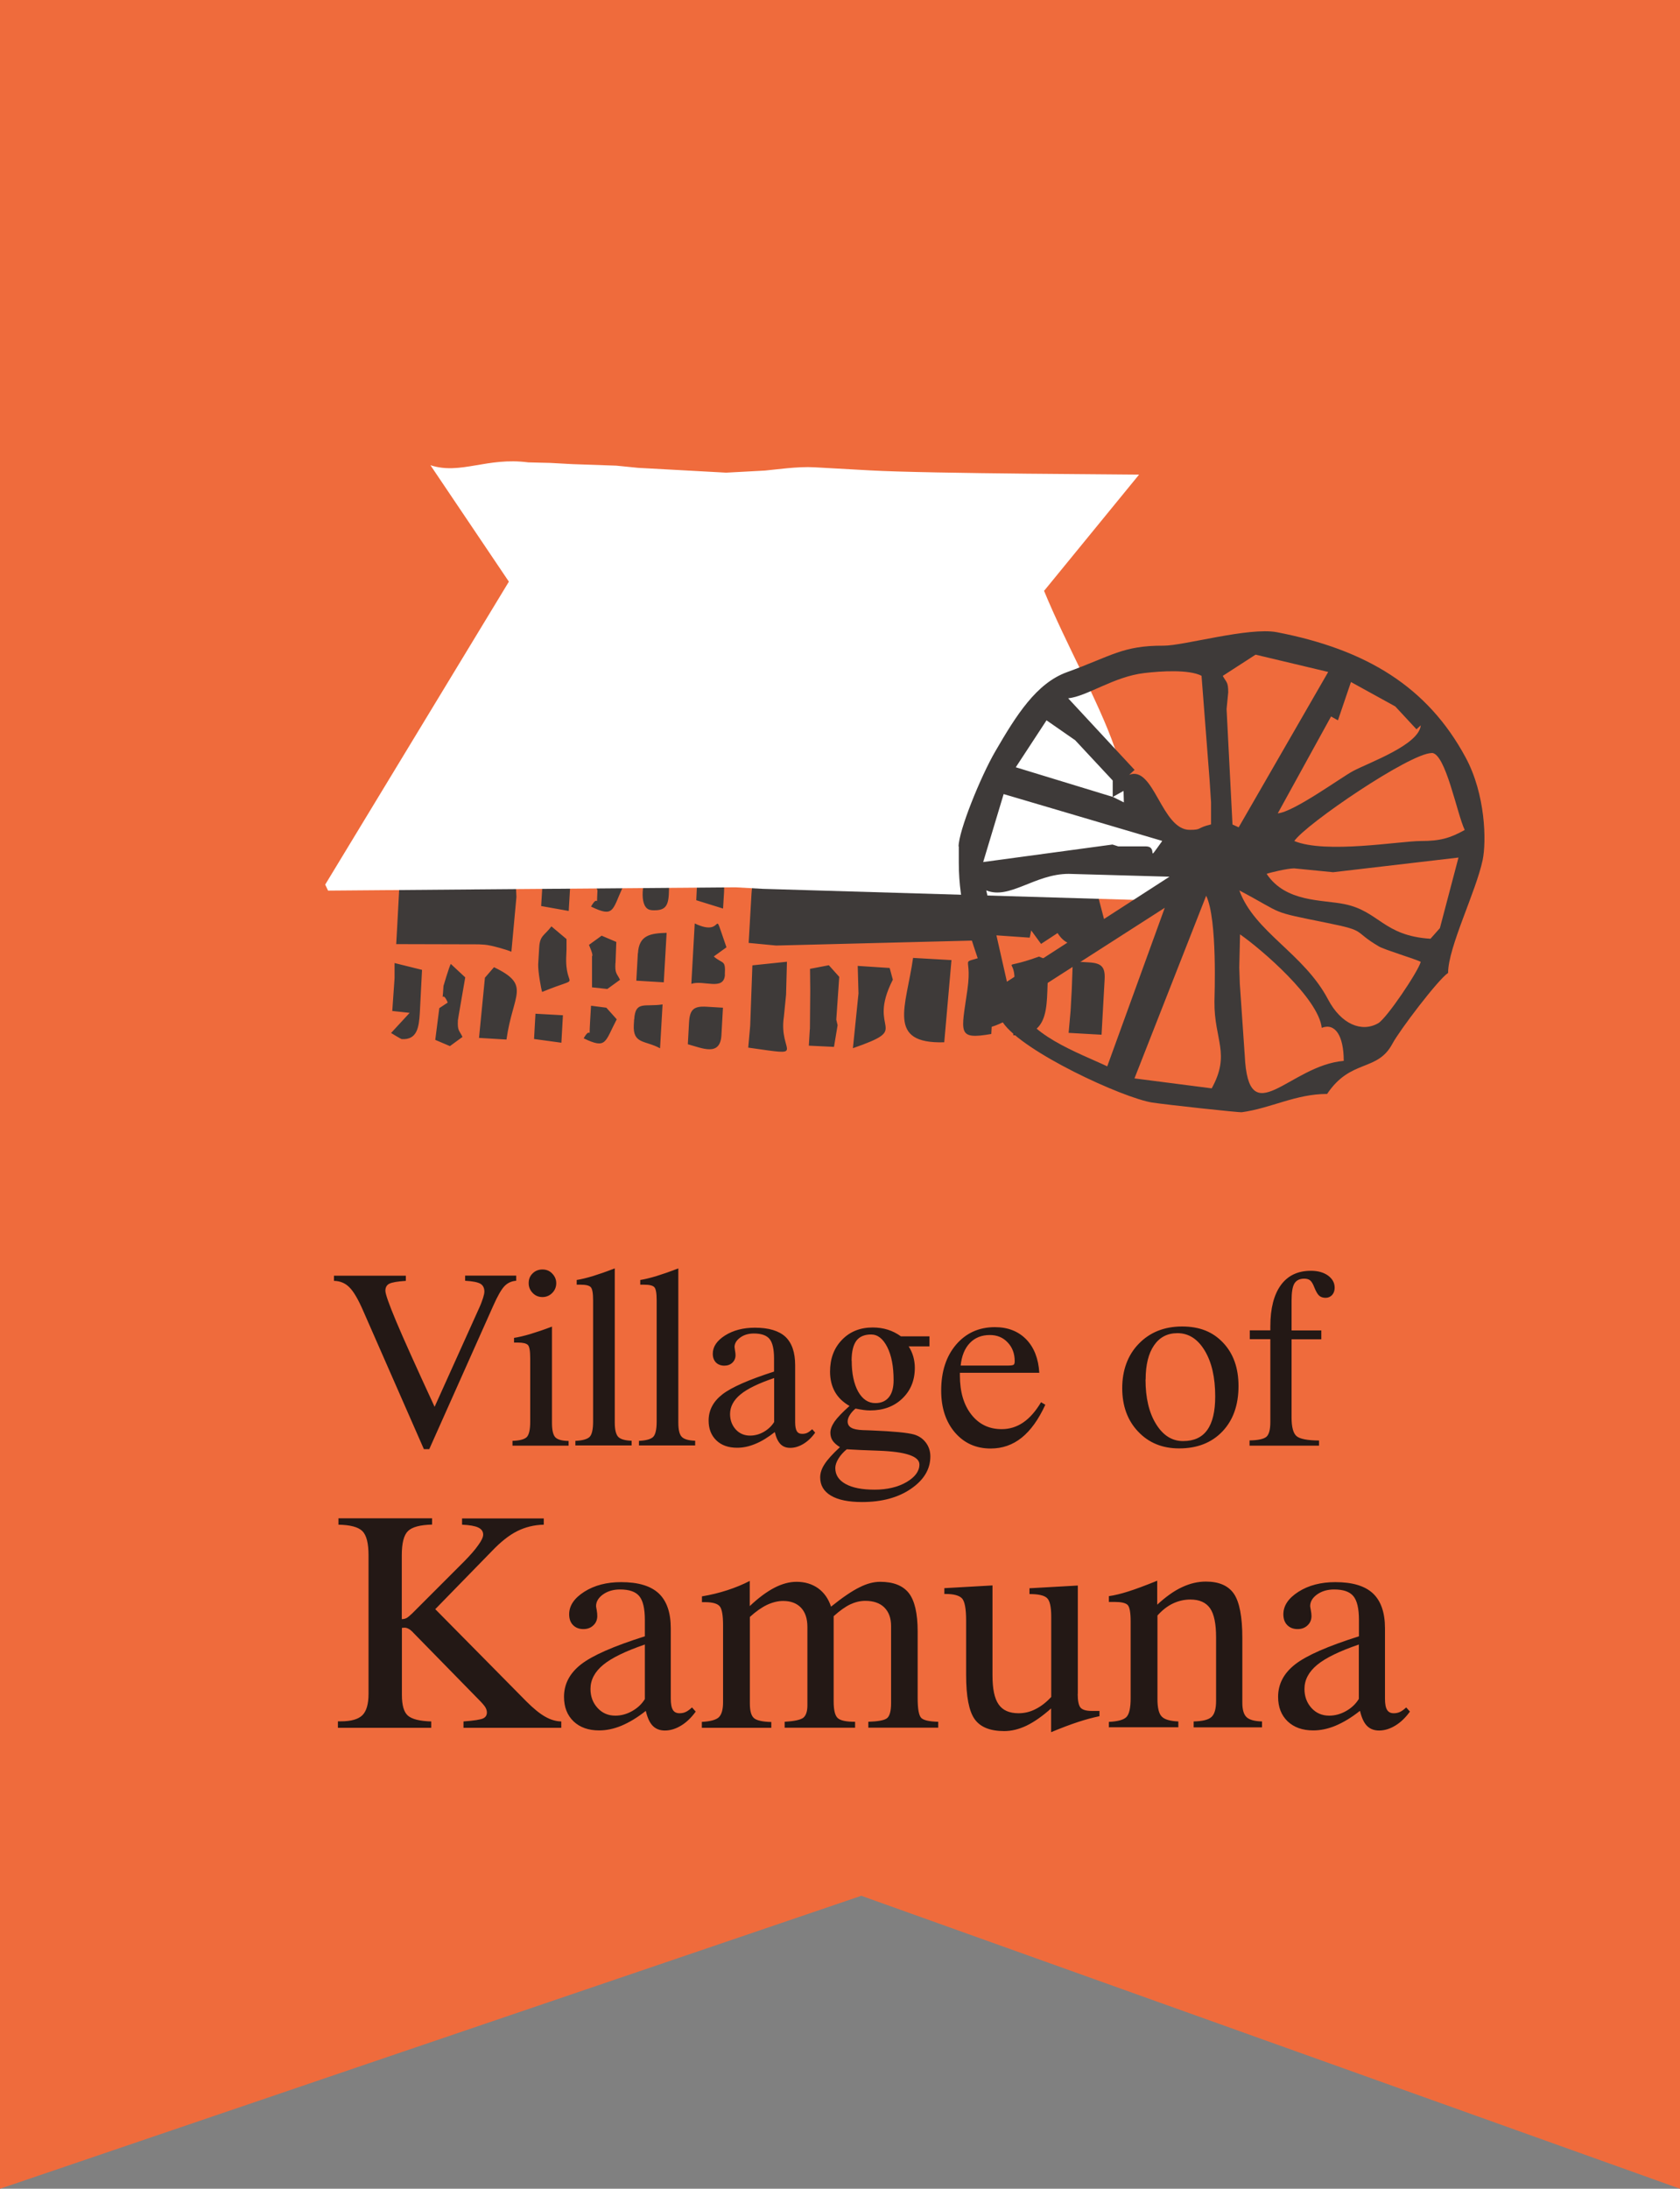
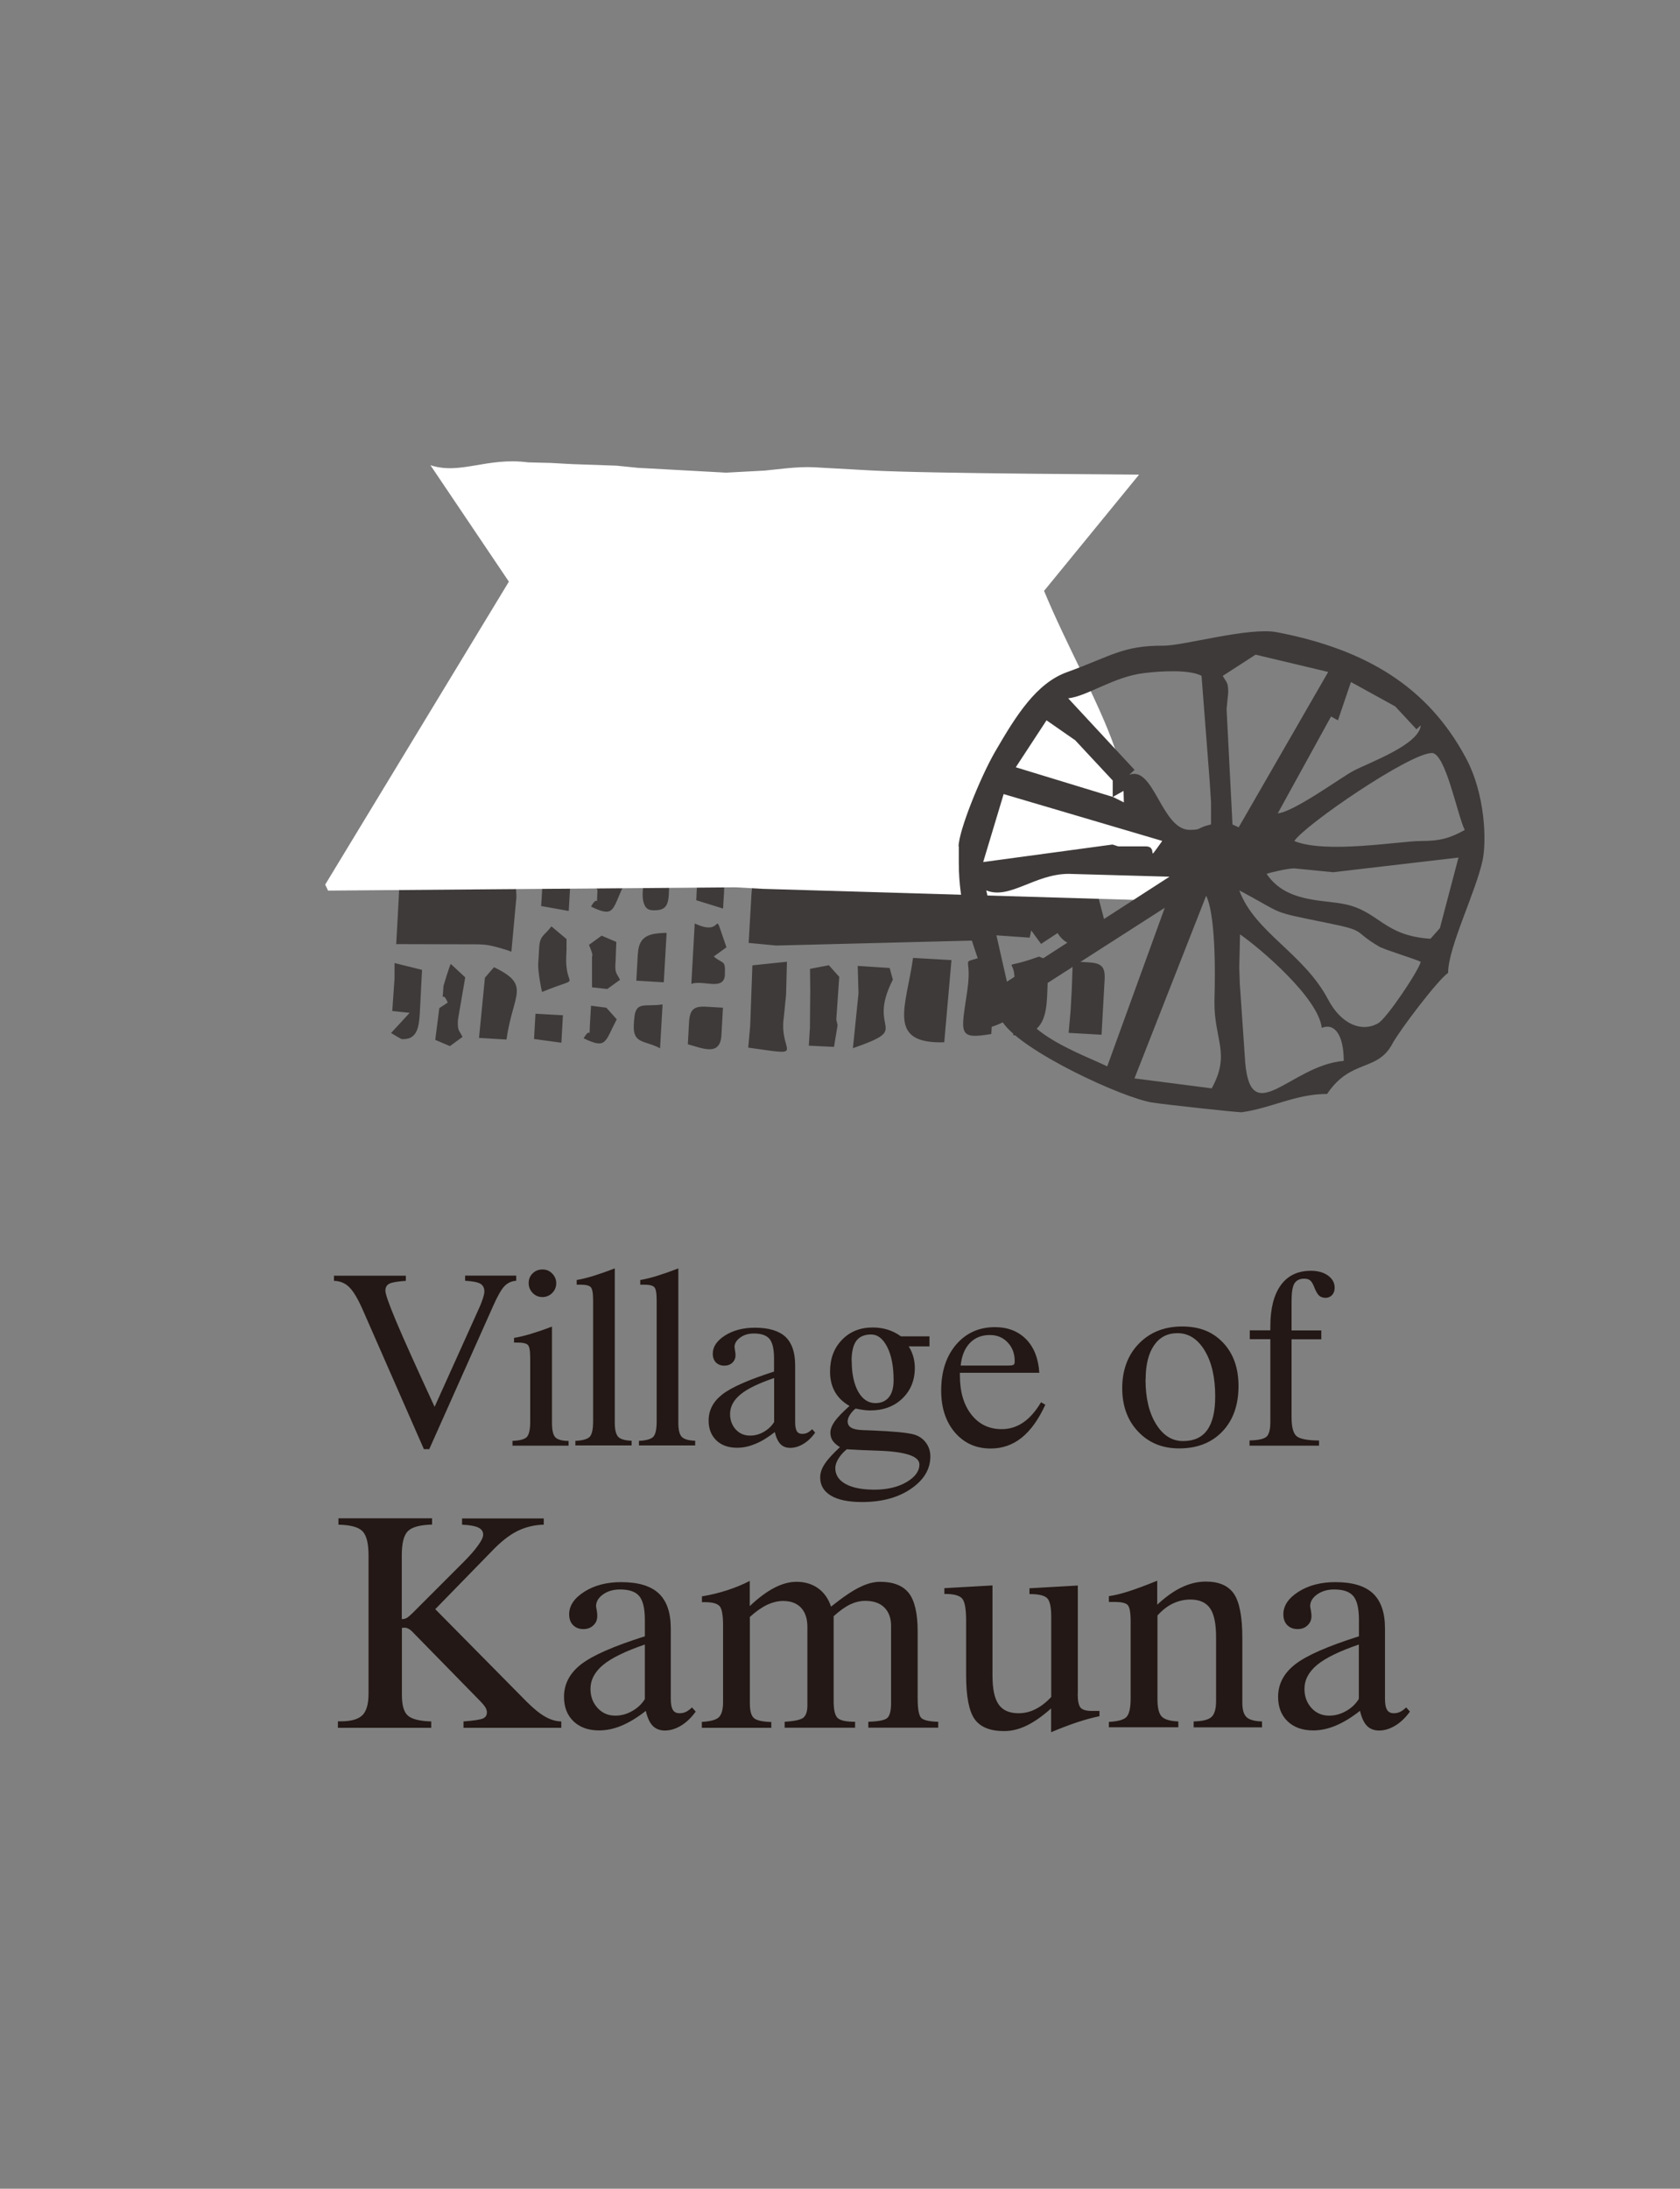
<svg xmlns="http://www.w3.org/2000/svg" id="_レイヤー_2" data-name="レイヤー 2" width="153.58" height="200" viewBox="0 0 153.58 200">
  <rect x="0" y="0" width="153.58" height="200" fill="#808080" stroke="none" />
  <g id="_レイヤー_1-2" data-name="レイヤー 1">
    <g>
-       <polygon points="0 0 153.58 0 153.58 200 78.74 173.23 0 200 0 0 0 0" style="fill: #ef6b3c; fill-rule: evenodd; stroke-width: 0px;" />
      <path d="M38.76,132.44l-5.54-12.62c-.47-1.09-.9-1.82-1.29-2.2-.38-.38-.85-.57-1.4-.58v-.47h6.57v.47c-.77.05-1.27.14-1.51.26-.24.12-.36.34-.36.64s.33,1.24.99,2.81c.66,1.57,1.83,4.17,3.51,7.8l4.1-9.09c.15-.33.25-.62.33-.86.07-.24.12-.43.12-.58,0-.34-.13-.58-.37-.72-.25-.14-.71-.23-1.39-.27v-.47s4.67,0,4.67,0v.47c-.42.03-.78.19-1.07.49-.29.3-.64.91-1.05,1.84l-5.83,13.06h-.49ZM46.85,132.09v-.43c.66-.02,1.09-.14,1.3-.34.21-.21.32-.68.32-1.41v-5.78c0-.69-.07-1.1-.22-1.24-.15-.14-.45-.21-.9-.21h-.36v-.43c.41-.06.91-.18,1.49-.35.59-.18,1.25-.4,1.98-.68v8.79c0,.67.1,1.11.31,1.33.21.21.61.32,1.21.33v.43h-5.13ZM48.33,117.24c0-.35.12-.65.36-.88.24-.24.54-.36.9-.36s.65.12.89.37c.24.25.37.54.37.88s-.12.65-.37.9c-.24.24-.54.37-.89.37s-.65-.12-.89-.37c-.24-.25-.37-.54-.37-.9h0ZM52.6,132.09v-.43c.65-.03,1.08-.15,1.3-.36.21-.21.32-.68.32-1.41v-11.05c0-.67-.07-1.08-.22-1.23-.15-.15-.45-.22-.92-.22h-.36v-.43c.4-.06.88-.18,1.46-.35.58-.18,1.25-.41,2.02-.71v14.09c0,.65.11,1.08.31,1.3.21.22.62.34,1.23.36v.43h-5.13ZM58.41,132.09v-.43c.65-.03,1.08-.15,1.3-.36.21-.21.32-.68.32-1.41v-11.05c0-.67-.07-1.08-.22-1.23-.15-.15-.45-.22-.92-.22h-.36v-.43c.4-.06.88-.18,1.46-.35.58-.18,1.25-.41,2.02-.71v14.09c0,.65.1,1.08.31,1.3.21.22.62.34,1.23.36v.43h-5.13ZM70.77,129.95v-4.03c-1.42.48-2.45.98-3.08,1.5-.63.52-.95,1.12-.95,1.79,0,.56.18,1.03.52,1.41.35.38.79.56,1.31.56.43,0,.85-.11,1.25-.34.4-.23.72-.53.95-.9h0ZM70.84,130.85c-.63.49-1.22.86-1.8,1.09-.57.24-1.12.35-1.65.35-.8,0-1.43-.22-1.9-.67-.47-.45-.71-1.06-.71-1.81,0-.95.42-1.75,1.26-2.4.84-.65,2.42-1.34,4.72-2.08v-1.21c0-.85-.14-1.44-.41-1.77-.27-.33-.75-.5-1.43-.5-.49,0-.91.12-1.25.37-.34.25-.52.53-.52.87,0,.03.02.13.04.3.03.17.05.31.05.44,0,.28-.1.51-.29.69-.19.18-.44.27-.74.27s-.57-.1-.76-.29c-.19-.2-.29-.46-.29-.8,0-.64.37-1.19,1.12-1.67.75-.47,1.66-.71,2.73-.71,1.26,0,2.19.28,2.79.83.59.56.89,1.42.89,2.6v5.19c0,.39.05.66.15.83.1.17.27.25.49.25.18,0,.33-.03.46-.09.13-.06.28-.17.46-.33l.27.31c-.32.45-.68.79-1.08,1.03-.4.24-.8.36-1.2.36-.37,0-.66-.11-.89-.34-.22-.23-.4-.59-.52-1.1h0ZM77.42,132.42c-.32.26-.58.55-.77.86-.19.31-.29.6-.29.86,0,.63.31,1.11.94,1.46.63.35,1.51.52,2.65.52s2.13-.23,2.92-.69c.78-.46,1.18-1,1.18-1.61,0-.75-1.24-1.17-3.72-1.26-1.19-.04-2.16-.08-2.91-.13h0ZM76.79,132.24c-.32-.2-.55-.41-.68-.61-.13-.2-.2-.44-.2-.71,0-.31.13-.65.38-1.02.25-.36.71-.84,1.37-1.43-.6-.34-1.05-.78-1.34-1.3-.29-.52-.44-1.14-.44-1.83,0-1.19.36-2.16,1.09-2.91.72-.75,1.66-1.13,2.81-1.13.5,0,.95.07,1.37.2.42.13.82.33,1.21.61h2.61v.92h-1.9c.18.28.32.59.42.93.09.33.14.67.14,1.02,0,1.15-.38,2.08-1.14,2.81-.76.73-1.74,1.09-2.94,1.09-.18,0-.38-.01-.59-.04-.22-.03-.47-.07-.75-.13-.23.19-.4.39-.53.6-.13.21-.19.4-.19.58,0,.25.11.44.33.57.22.13.57.2,1.06.22.19,0,.47.02.84.03,1.95.08,3.22.2,3.84.37.44.13.8.37,1.08.74.27.36.41.78.41,1.26,0,1.17-.59,2.15-1.77,2.96-1.18.81-2.67,1.21-4.47,1.21-1.23,0-2.18-.19-2.84-.58-.66-.39-.99-.94-.99-1.67,0-.4.13-.8.4-1.21.26-.41.73-.93,1.4-1.55h0ZM77.86,124.33c0,1.18.2,2.12.59,2.83.4.7.92,1.05,1.57,1.05.54,0,.95-.18,1.24-.54.29-.36.43-.88.43-1.55,0-1.25-.19-2.26-.58-3.03-.39-.77-.88-1.15-1.48-1.15s-1.06.19-1.35.58c-.28.39-.43.99-.43,1.82h0ZM95.15,128.12l.41.24c-.62,1.35-1.34,2.35-2.16,3.01-.82.66-1.77.99-2.84.99-1.34,0-2.42-.49-3.26-1.46-.84-.98-1.26-2.26-1.26-3.83,0-1.73.45-3.13,1.36-4.2.91-1.06,2.09-1.6,3.55-1.6,1.18,0,2.13.37,2.86,1.11.72.74,1.12,1.76,1.2,3.06h-7.26v.24c0,1.5.35,2.69,1.05,3.58.7.89,1.62,1.33,2.77,1.33.71,0,1.37-.2,1.97-.61.6-.41,1.14-1.03,1.63-1.85h0ZM87.81,124.78h4.34c.28,0,.46-.03.52-.08.06-.05.09-.16.09-.32,0-.69-.21-1.26-.64-1.71-.43-.46-.97-.68-1.63-.68-.75,0-1.36.24-1.83.73-.47.49-.75,1.18-.84,2.07h0ZM104.72,126.06c0,1.67.32,3.03.96,4.06.64,1.04,1.46,1.56,2.47,1.56s1.73-.34,2.21-1.01c.49-.68.73-1.7.73-3.07,0-1.74-.32-3.13-.96-4.19-.64-1.06-1.47-1.59-2.49-1.59-.92,0-1.63.37-2.14,1.11-.51.74-.77,1.78-.77,3.13h0ZM107.79,132.35c-1.53,0-2.78-.51-3.75-1.54-.97-1.02-1.45-2.35-1.45-3.97s.5-3.02,1.52-4.06c1.01-1.04,2.33-1.57,3.95-1.57s2.81.49,3.75,1.48c.94.99,1.41,2.31,1.41,3.96,0,1.74-.49,3.12-1.47,4.15-.98,1.03-2.3,1.55-3.95,1.55h0ZM114.23,132.09v-.47c.79-.01,1.3-.13,1.54-.33.24-.21.36-.66.36-1.35v-7.57h-1.88v-.81h1.88v-.35c0-1.64.32-2.9.96-3.78.64-.88,1.56-1.31,2.75-1.31.64,0,1.17.15,1.57.44.4.3.6.66.6,1.11,0,.27-.08.49-.23.66-.16.17-.36.26-.59.26s-.44-.06-.59-.19c-.15-.13-.3-.39-.46-.79-.12-.31-.25-.52-.38-.62-.13-.1-.31-.15-.54-.15-.41,0-.71.15-.89.44-.18.3-.26.83-.26,1.6v2.69h2.72v.81h-2.72v7.14c0,.9.16,1.47.47,1.72.31.25.99.38,2.04.39v.47s-6.36,0-6.36,0h0Z" style="fill: #231815; stroke-width: 0px;" />
      <path d="M30.89,157.87v-.58h.26c.95,0,1.6-.19,1.98-.56.37-.37.56-1.02.56-1.95v-12.66c0-1.11-.19-1.85-.57-2.22-.38-.37-1.11-.56-2.18-.58v-.58s8.56,0,8.56,0v.57c-1.09.03-1.82.22-2.2.59-.38.36-.57,1.1-.57,2.22v5.83c.15,0,.29-.03.42-.09.12-.06.3-.21.53-.43l4.75-4.75c.57-.58,1-1.07,1.29-1.49.3-.41.45-.73.45-.96,0-.29-.15-.51-.45-.65-.29-.14-.79-.23-1.48-.26v-.57h7.47v.57c-.88.02-1.69.22-2.43.59-.74.37-1.51.98-2.32,1.83l-5.17,5.3,8.34,8.44c.65.65,1.23,1.12,1.72,1.39.49.28.98.42,1.46.43v.58s-8.94,0-8.94,0v-.58c.97-.07,1.57-.17,1.8-.28.23-.11.34-.29.34-.55,0-.15-.05-.31-.15-.48-.11-.17-.3-.39-.59-.68l-6.01-6.14s-.02-.03-.04-.05c-.26-.26-.51-.39-.75-.39-.02,0-.05,0-.1.01-.05,0-.09.01-.13.01v6.12c0,.95.18,1.58.55,1.9.37.32,1.08.5,2.13.53v.58h-8.52ZM58.95,155.24v-4.97c-1.75.6-3.02,1.21-3.8,1.85-.78.64-1.17,1.38-1.17,2.21,0,.7.22,1.27.65,1.74.43.47.97.7,1.62.7.53,0,1.05-.14,1.54-.42.5-.28.89-.65,1.17-1.11h0ZM59.03,156.34c-.77.61-1.51,1.05-2.22,1.35-.7.29-1.38.43-2.04.43-.98,0-1.76-.28-2.34-.83-.58-.56-.87-1.3-.87-2.24,0-1.17.52-2.16,1.56-2.97,1.04-.81,2.98-1.66,5.83-2.56v-1.49c0-1.05-.17-1.77-.51-2.18-.34-.41-.92-.61-1.76-.61-.61,0-1.12.15-1.55.45-.42.3-.64.66-.64,1.07,0,.04.02.16.06.37.04.21.05.39.05.54,0,.34-.12.63-.36.85-.24.23-.54.34-.91.34-.39,0-.7-.12-.94-.36-.24-.24-.36-.57-.36-.99,0-.79.46-1.47,1.38-2.06.93-.59,2.05-.88,3.37-.88,1.56,0,2.7.34,3.44,1.03.73.69,1.1,1.75,1.1,3.2v6.41c0,.48.06.82.19,1.03.12.21.33.31.61.31.22,0,.41-.04.57-.12.16-.07.35-.21.57-.41l.34.38c-.4.55-.84.98-1.34,1.28-.49.3-.99.45-1.48.45-.45,0-.82-.14-1.1-.42-.28-.28-.49-.73-.64-1.36h0ZM64.16,157.87v-.53c.77-.04,1.29-.18,1.55-.42.26-.25.39-.71.39-1.38v-7.04c0-.92-.11-1.51-.32-1.74-.22-.24-.66-.36-1.34-.36h-.27v-.53c.8-.13,1.57-.32,2.31-.56.74-.24,1.42-.52,2.06-.85v2.3c.8-.76,1.55-1.31,2.26-1.68.7-.36,1.37-.54,2.02-.54.76,0,1.42.2,1.97.59.55.4.94.95,1.18,1.68,1.06-.85,1.93-1.44,2.61-1.77.67-.34,1.3-.5,1.88-.5,1.22,0,2.09.35,2.63,1.04.53.69.8,1.86.8,3.49v6.1c0,1,.11,1.6.34,1.82.23.21.74.32,1.54.34v.54h-6.39v-.54c.88-.03,1.45-.13,1.7-.32.25-.19.38-.65.38-1.39v-7.04c0-.73-.21-1.29-.62-1.7-.41-.4-.99-.6-1.73-.6-.47,0-.93.11-1.38.32-.46.22-.96.58-1.52,1.08v7.77c0,.8.12,1.31.37,1.54.25.23.78.34,1.59.34v.54h-6.44v-.54c.86-.05,1.41-.17,1.68-.35.26-.19.4-.58.4-1.14v-7.17c0-.76-.19-1.34-.58-1.76-.39-.41-.93-.62-1.64-.62-.47,0-.96.12-1.46.35-.5.24-1.02.6-1.58,1.11v7.9c0,.68.12,1.12.37,1.34s.78.34,1.59.36v.53h-6.33ZM98.52,154.78c0,.64.09,1.06.26,1.26.18.2.52.3,1.04.3.18,0,.32,0,.42,0,.1,0,.19,0,.27,0v.48c-.58.12-1.23.29-1.96.53-.73.24-1.55.55-2.46.93v-2.17c-.81.72-1.56,1.24-2.24,1.57-.69.33-1.37.5-2.05.5-1.28,0-2.18-.36-2.7-1.09-.52-.73-.78-2.07-.78-4.04v-4.96c0-1.11-.13-1.79-.39-2.05-.26-.26-.76-.39-1.49-.39h-.11v-.53l4.4-.25v8.22c0,1.23.18,2.11.56,2.65.37.54.98.81,1.82.81.54,0,1.06-.12,1.56-.38.5-.25.98-.62,1.43-1.11v-7.31c0-.93-.13-1.51-.4-1.74-.27-.24-.8-.35-1.59-.35v-.53l4.42-.25v9.91h0ZM101.37,157.87v-.53c.8-.04,1.34-.18,1.6-.44.26-.26.39-.83.39-1.73v-6.99c0-.83-.09-1.35-.28-1.53-.18-.18-.58-.27-1.18-.27h-.53v-.53c.5-.07,1.09-.21,1.75-.42.67-.21,1.56-.54,2.67-.99v2.19c.79-.73,1.55-1.27,2.27-1.6.72-.34,1.44-.51,2.18-.51,1.21,0,2.06.38,2.57,1.13.5.75.76,2.09.76,4.01v5.93c0,.64.13,1.08.39,1.32.25.24.72.37,1.41.39v.54h-6.25v-.54c.81-.02,1.35-.15,1.63-.41.28-.25.42-.74.42-1.47v-5.8c0-1.24-.18-2.13-.55-2.66-.37-.53-.97-.8-1.8-.8-.55,0-1.08.12-1.59.36-.51.24-.98.61-1.42,1.1v7.63c0,.8.13,1.34.39,1.6.25.27.77.42,1.52.45v.53h-6.33ZM124.22,155.24v-4.97c-1.75.6-3.02,1.21-3.8,1.85-.78.64-1.17,1.38-1.17,2.21,0,.7.22,1.27.64,1.74.43.47.97.7,1.62.7.53,0,1.05-.14,1.54-.42.5-.28.89-.65,1.17-1.11h0ZM124.31,156.34c-.77.61-1.51,1.05-2.22,1.35-.7.29-1.38.43-2.04.43-.98,0-1.76-.28-2.34-.83-.58-.56-.87-1.3-.87-2.24,0-1.17.52-2.16,1.56-2.97,1.04-.81,2.98-1.66,5.83-2.56v-1.49c0-1.05-.17-1.77-.51-2.18-.34-.41-.92-.61-1.76-.61-.61,0-1.12.15-1.55.45-.42.3-.64.66-.64,1.07,0,.04.02.16.06.37.04.21.06.39.06.54,0,.34-.12.63-.36.85-.24.23-.54.34-.91.34-.39,0-.7-.12-.94-.36-.24-.24-.36-.57-.36-.99,0-.79.46-1.47,1.38-2.06.93-.59,2.05-.88,3.37-.88,1.56,0,2.7.34,3.44,1.03.73.69,1.1,1.75,1.1,3.2v6.41c0,.48.06.82.19,1.03s.33.31.61.31c.22,0,.4-.04.57-.12.16-.07.35-.21.57-.41l.34.38c-.4.55-.84.98-1.34,1.28-.49.3-.99.45-1.48.45-.45,0-.82-.14-1.1-.42-.28-.28-.49-.73-.64-1.36h0Z" style="fill: #231815; stroke-width: 0px;" />
      <path d="M101.2,85.02c-1.81,1.08-3.33,2.1-4.52.24l-1.51.99-.9-1.23-.14.66-4.01-.28-.93.54-18.24.46-2.51-.24.26-4.5c.13-2.23.85-.88,2.06-.89l13.1-.17,2.01.08.5-.03,13.74.22,1.09,4.15h0ZM99.56,87.94c1.16.07,1.49.43,1.42,1.59l-.28,5.02-3.01-.17.18-2.01.11-2.01.09-2.51,1.49.09h0ZM92.7,90.07c.35-2.94-1.71-1.21,2.28-2.66l1.03.41c-.7,2.61.74,6.92-3.38,6.78l.07-4.53h0ZM90.63,94.48c-3.18.55-2.75-.09-2.19-4.06.53-3.71-1.2-1.89,2.61-3.46l-.43,7.53h0ZM86.98,87.73l-.66,7.51c-5.31.16-3.48-3.24-2.85-7.71l3.51.2h0ZM81.62,89.52c-2.48,4.85,1.91,4.33-3.65,6.26l.51-5-.07-2.52,2.92.19.29,1.07h0ZM74.04,94.04l.03-3.52-.02-1.99,1.72-.33.95,1.06-.27,3.91.12.51-.33,1.98-2.3-.11.09-1.5h0ZM68.4,95.74l.18-2.01.2-5.52,3.16-.33-.08,3.01-.2,2.01c-.51,3.38,2.33,3.62-3.24,2.83h0ZM63.74,80.37c1.65-.04,2.56-.82,2.45,1.15l-.09,1.5-2.45-.76.09-1.89h0ZM66.09,92.08l-.14,2.51c-.11,1.96-1.72,1.2-3.07.83l.11-2.01c.07-1.16.43-1.49,1.59-1.42l1.51.09h0ZM66.27,89.07c-.09,1.51-1.97.45-3.07.83l.31-5.52c2.93,1.41,1.45-1.98,2.9,2.18l-1.16.84c.85.73,1.09.26,1.01,1.67h0ZM58.32,87.11c.09-1.65,1.12-1.83,2.62-1.87l-.26,4.52-2.51-.15.14-2.5h0ZM57.98,93.14c.1-1.72.96-1.11,2.59-1.36l-.23,4.01c-1.37-.75-2.5-.36-2.4-2.15l.03-.5h0ZM59.55,83.16c-1.15-.06-.88-2.49-.33-3.45l1.97.64-.05,1.4c-.07,1.16-.43,1.49-1.59,1.42h0ZM54.62,81.37c0-.07-.44-1.02-.44-1.03l2.46-.34.29,1.07c-.97,2.12-.79,2.79-2.9,1.77.73-1.29.48.44.59-1.48h0ZM56.26,88c-.05.97.11.9.42,1.53l-1.16.84-1.4-.15v-2.85c.16-.06-.28-1.02-.28-1.03l1.16-.84,1.34.57-.07,1.92h0ZM53.35,94.89c.73-1.29.48.44.59-1.48l.09-1.51,1.4.18.95,1.06c-1.1,2.09-.91,2.75-3.02,1.74h0ZM52.19,79.88l-.2,3.36-2.52-.45.18-2.92h2.54ZM51.46,92.77l-.14,2.51-2.5-.34.13-2.31,2.51.14h0ZM49.56,90.64c-.1-.28-.39-1.93-.36-2.54l.09-1.5c.06-1.13.46-1.08,1.12-1.95l1.38,1.16v.93s-.02.5-.02.5c-.19,3.38,1.71,1.78-2.21,3.4h0ZM46.73,86.96c-.25-.13-1.86-.61-2.46-.64l-.5-.03-7.55-.02.08-1.41.27-5.02c1.3.73-.42.48,1.5.59l1.51.09,3.04-.35,4.52.27.07,1.52-.46,5h0ZM44.33,89.34l.83-.96c3.43,1.65,1.73,2.41,1.14,6.61l-2.51-.15.54-5.5h0ZM40.53,90.13s.54-1.83.68-2.05l1.32,1.23-.59,3.42-.08.49c-.05.97.11.9.42,1.53l-1.15.84-1.34-.57.37-2.9.77-.51c-.56-1.32-.5.43-.39-1.49h0ZM38.58,88.63l-.2,3.9c-.08,1.34-.24,2.5-1.65,2.42-.07,0-.97-.55-.98-.56l1.7-1.84-1.59-.17.21-3.01v-1.37s2.5.62,2.5.62h0Z" style="fill: #3e3a39; fill-rule: evenodd; stroke-width: 0px;" />
      <path d="M95.44,53.98c2.03,4.93,4.99,10.11,6.46,14.34.58,1.66,2.27,4.95,3.57,6.76,1.18,1.64.78,3.61,2.05,5.76l-.11,2.01.02-.51-37.68-1.12-2.51-.14-37.25.3-.26-.55,16.79-27.68-7.17-10.64c2.75.9,5.16-.76,8.94-.26l2.02.05,2.01.11,4.02.14,2,.2,2.01.11,2.01.11,2.01.11,2.01.11,3.54-.19c1.01-.09,3-.39,4.54-.3l5.02.28c5.47.31,24.62.37,24.65.39l-8.65,10.58h0Z" style="fill: #fff; fill-rule: evenodd; stroke-width: 0px;" />
      <path d="M101.73,72.82l-8.87-2.71,2.81-4.29,2.62,1.82,3.43,3.68v1.51h0ZM101.73,72.82l.98-.55.03,1.05-1-.5h0ZM106.48,82.95l-5.26,14.49c-2.42-1.16-7.79-3.03-8.01-5.98l13.27-8.51h0ZM104.74,77.34h-2.51l-.53-.17-11.82,1.6,1.87-6.21,14.5,4.28c-1.61,2.24-.27.5-1.51.5h0ZM92.05,89.71l-1.89-8.35c2.12.88,4.44-1.51,7.54-1.51l9.21.26-14.87,9.6h0ZM110.58,71.32l.13,2v2.01c-1.36.33-.8.5-1.95.5-2.58,0-3.27-5.91-5.53-5.03l.49-.45-6.07-6.54c1.76-.19,4.18-1.99,6.97-2.31,1.52-.18,4.06-.34,5.22.25l.74,9.57h0ZM110.27,81.86c1.04,2.16.75,9.26.75,9.67-.03,3.5,1.5,4.75-.25,7.92l-7.06-.91,6.55-16.68h0ZM113.24,75.6l-.57-.26-.54-10.55.15-1.52c0-.97-.16-.89-.5-1.51l3-1.94,6.64,1.58-8.18,14.19h0ZM120.83,93.92c1.22-.48,2.01.72,2.01,3.02-4.98.41-8.71,6.71-9.05-.5l-.45-6.54-.05-1.5.07-3.02c1.93,1.34,7.18,5.84,7.47,8.55h0ZM113.29,81.36c4.29,2.27,2.6,1.87,8.07,2.98,3.67.74,2.26.71,4.69,2.14.52.31,3.37,1.16,3.83,1.41-.24.9-3.12,5.17-3.89,5.61-1.51.86-3.38.1-4.58-2.17-2.21-4.21-6.73-6.15-8.12-9.98h0ZM129.49,66.64l.39-.36c-.15,1.77-4.65,3.37-6.16,4.16-1.07.56-5.44,3.76-6.91,3.88l4.87-8.85.63.35,1.19-3.5,4.05,2.23,1.93,2.08h0ZM118.31,79.35l3.56.35,11.46-1.34-1.7,6.45-.86.97c-4.3-.27-4.69-2.51-7.84-3.16-2.06-.43-5.38-.14-7.14-2.77.27-.11,1.91-.5,2.51-.5h0ZM130.88,68.8c1.27,0,2.31,5.56,3.02,7.04-1.33.74-2.23,1.01-4.02,1.01-1.9,0-8.67,1.19-11.56,0,1.02-1.52,10.57-8.04,12.57-8.04h0ZM87.65,77.34v1.51c0,3.82,1.08,6.77,1.75,8.77,1.27,3.77-1.61,7.66,2.27,5.8,1.8,2.68,11.01,6.92,13.68,7.33,1.25.19,7.92.92,8.18.88,2.68-.37,4.92-1.67,7.79-1.67,2.16-3.23,4.59-1.99,5.97-4.59.63-1.19,4.16-5.85,5.09-6.47,0-2.35,2.56-7.44,3.16-10.32.35-1.68.27-5.99-1.56-9.37-3.47-6.44-9.06-9.86-17.25-11.44-2.55-.49-8.53,1.24-10.36,1.23-3.74-.02-4.76.95-8.83,2.42-2.8,1.01-4.64,3.94-6.55,7.23-1.35,2.32-3.36,7.28-3.36,8.71h0Z" style="fill: #3e3a39; fill-rule: evenodd; stroke-width: 0px;" />
    </g>
  </g>
</svg>